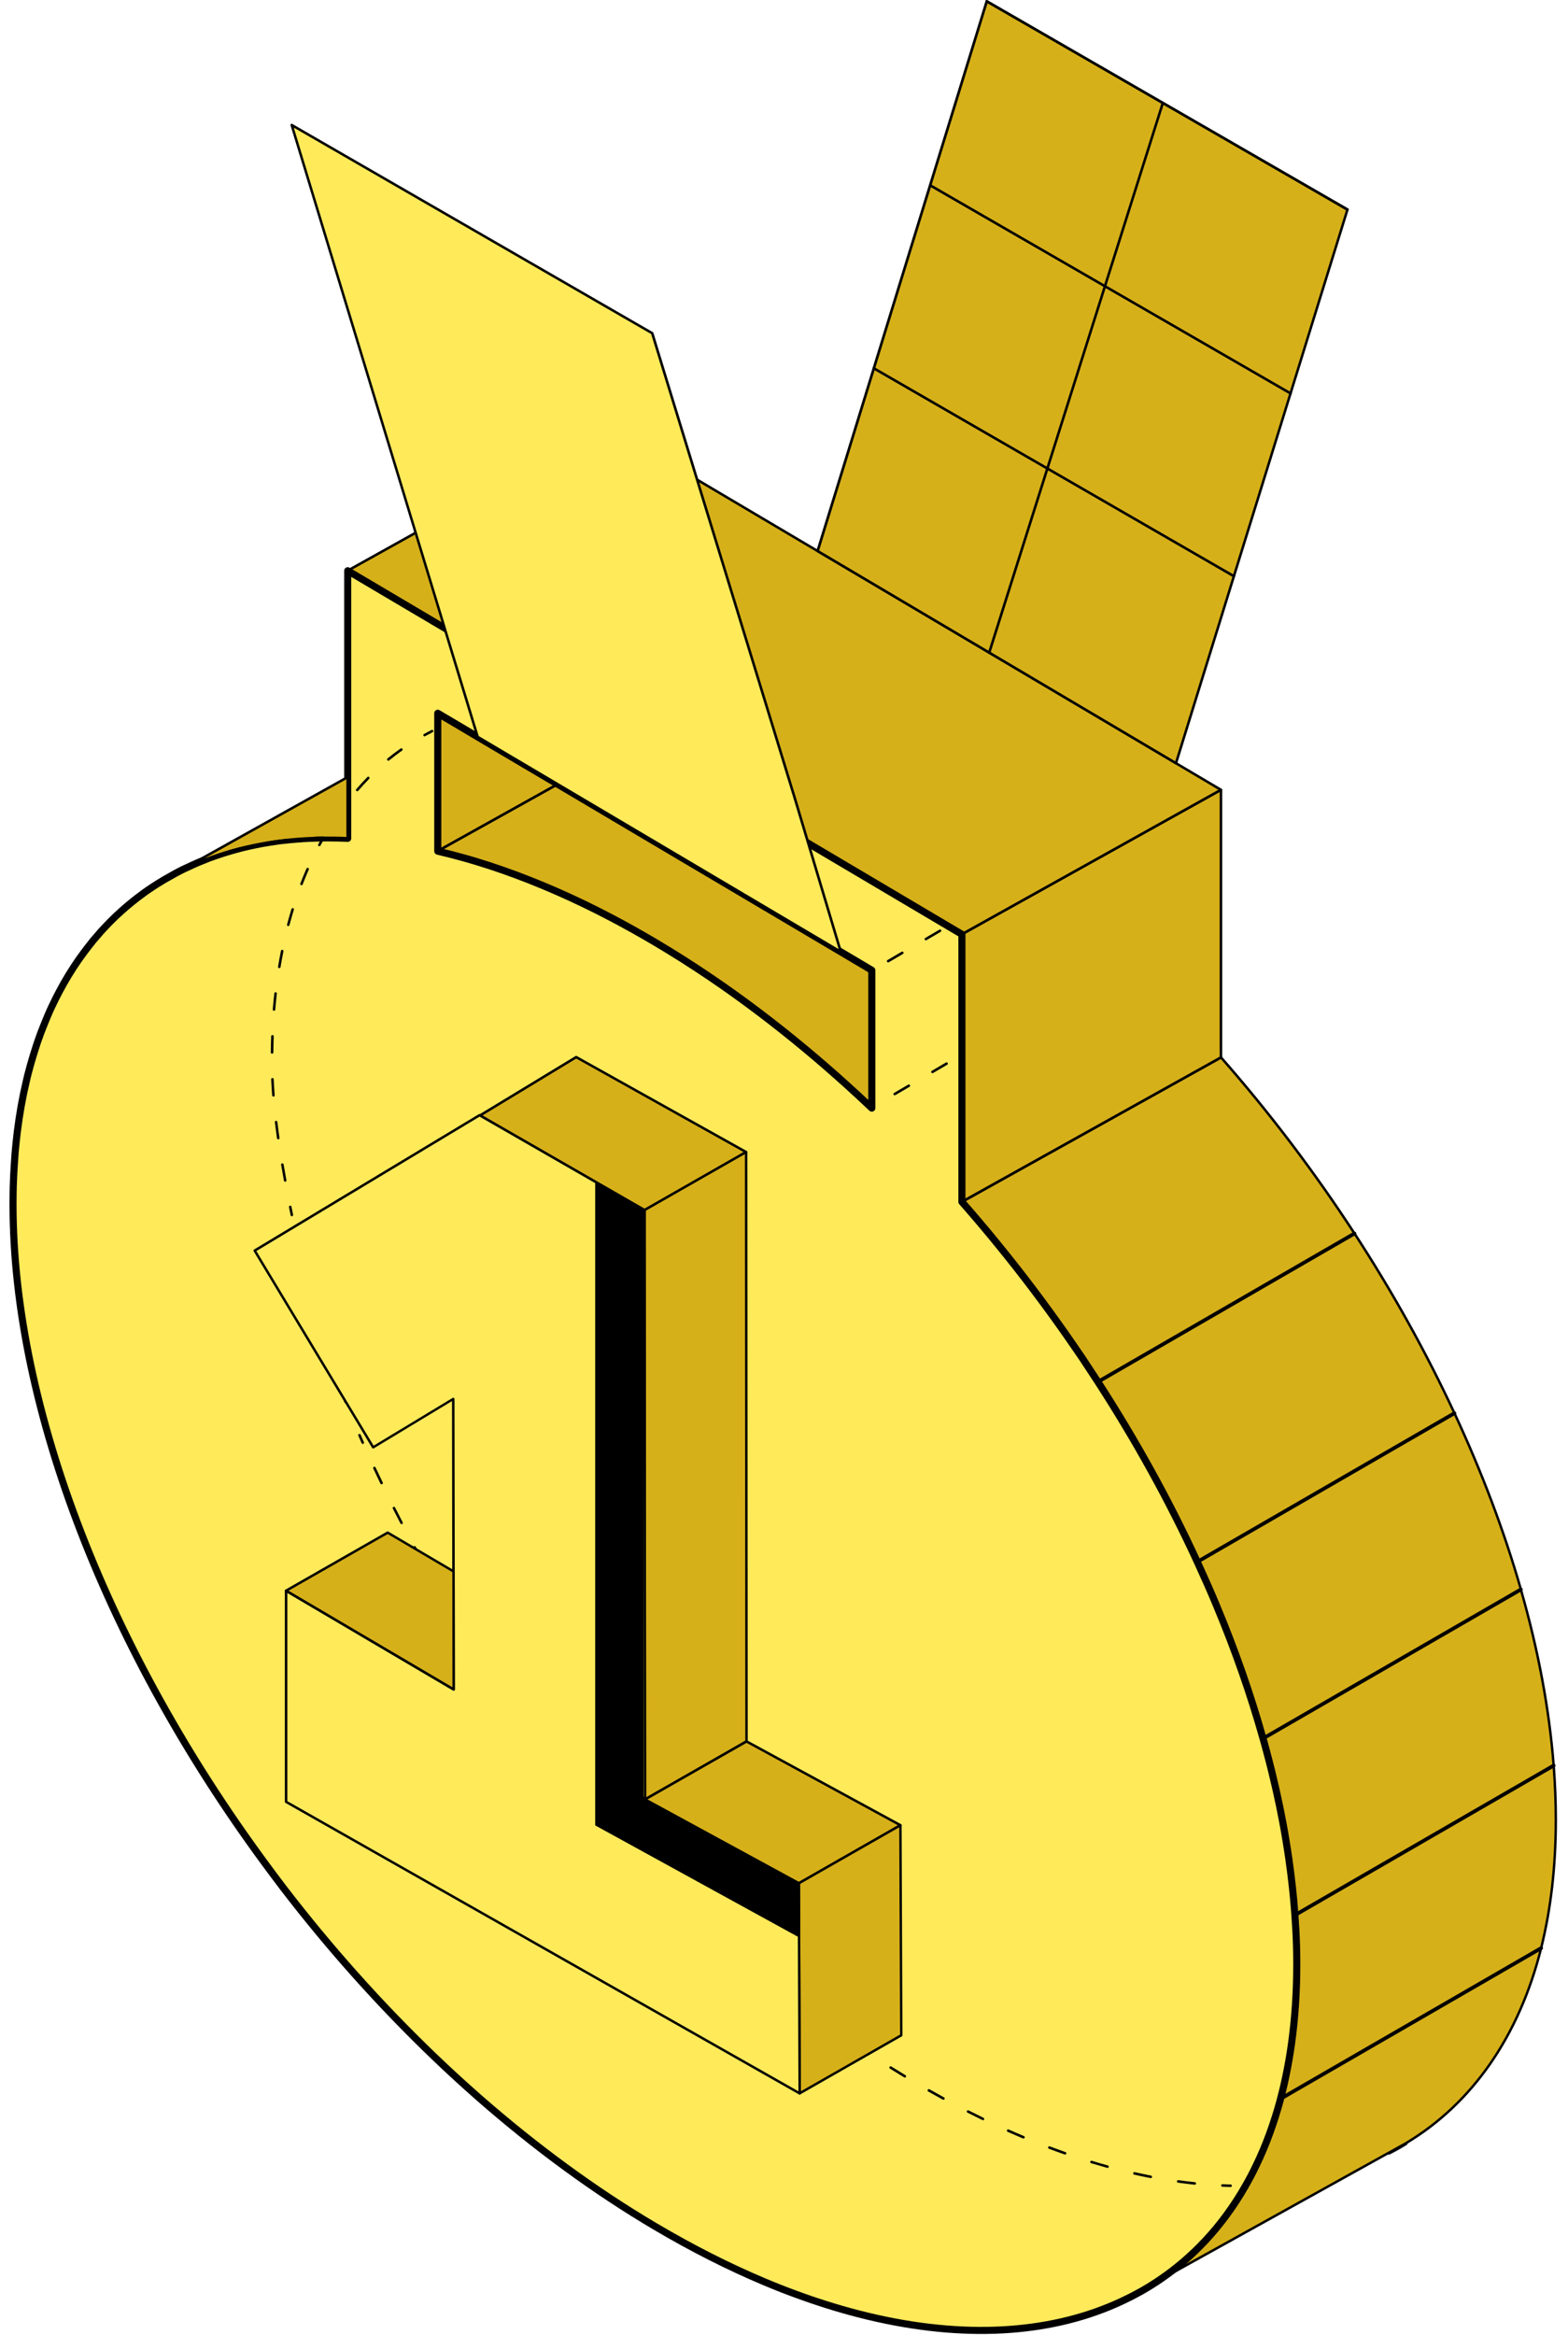
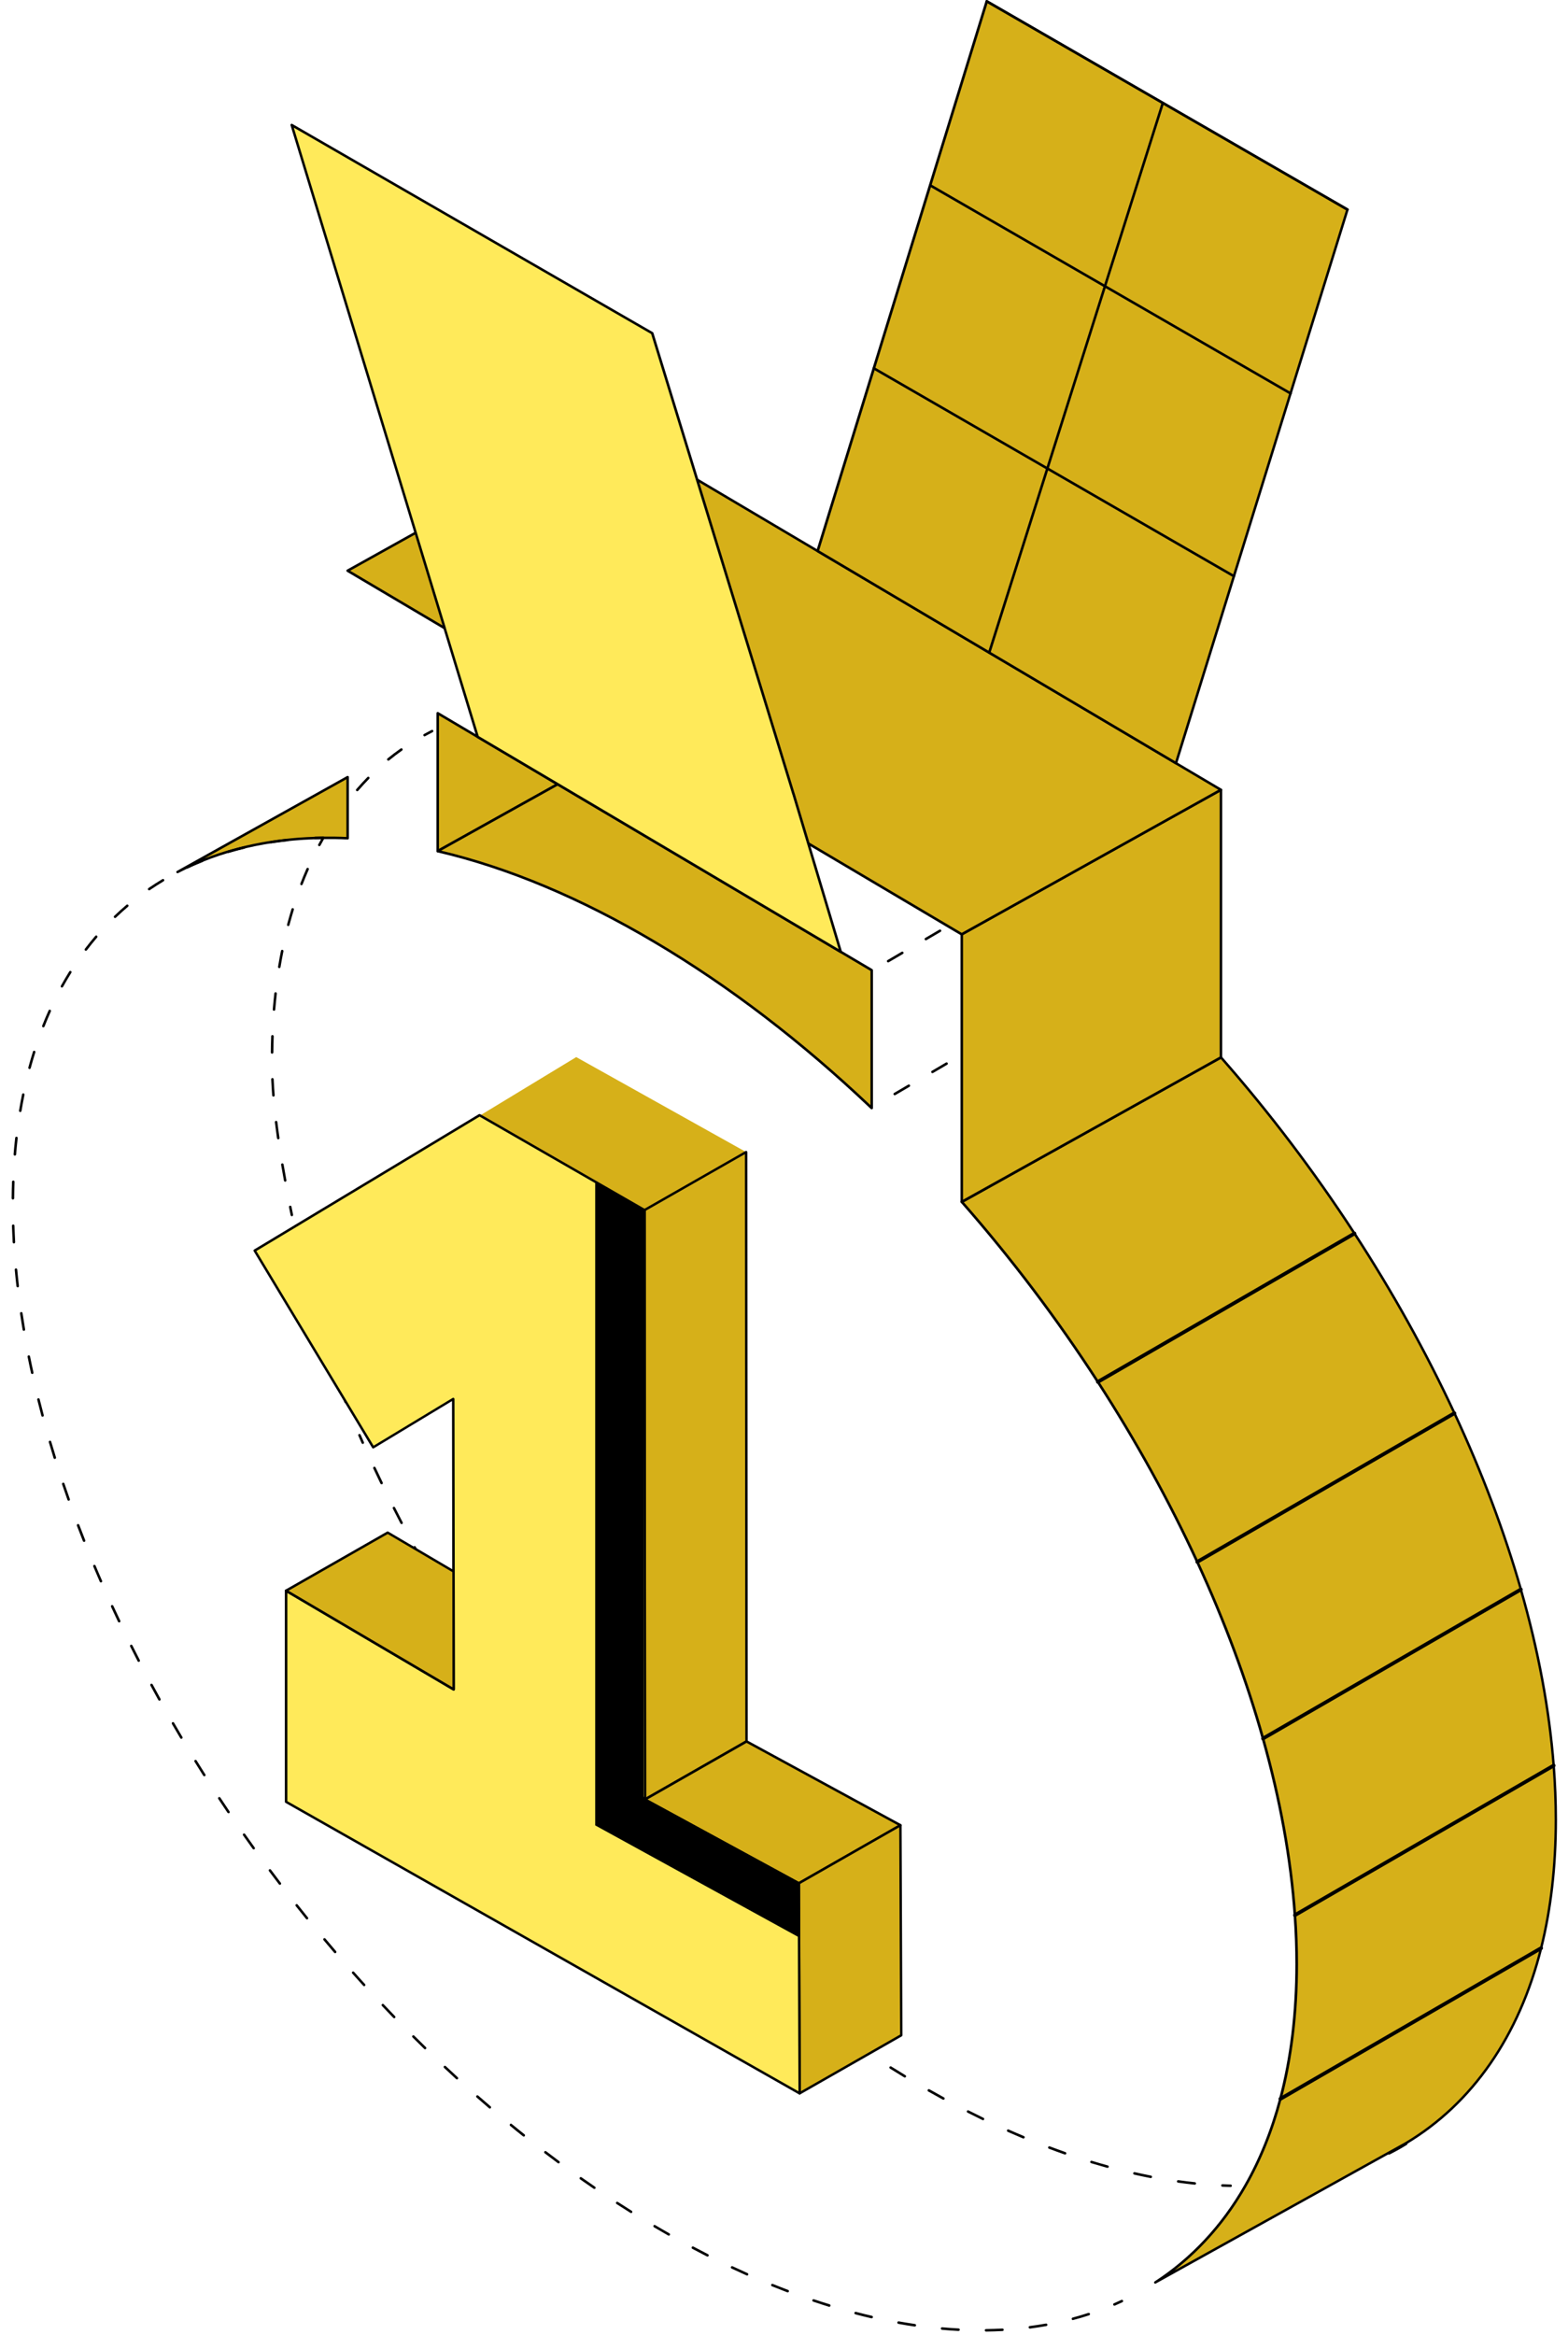
<svg xmlns="http://www.w3.org/2000/svg" width="135" height="201" viewBox="0 0 135 201" fill="none">
  <path d="M119.581 185.464C119.524 185.464 119.471 185.432 119.442 185.378C119.403 185.303 119.428 185.207 119.506 185.164L120.952 184.358C121.027 184.315 121.123 184.343 121.166 184.415C121.209 184.49 121.187 184.586 121.112 184.632C120.623 184.932 120.145 185.2 119.656 185.446C119.635 185.457 119.61 185.464 119.585 185.464H119.581Z" fill="black" />
  <path d="M48.014 67.504L37.684 73.263V61.391L38.793 62.047L43.29 64.709L48.014 67.504Z" fill="#D6B019" />
  <path d="M37.683 73.37C37.665 73.37 37.644 73.367 37.63 73.356C37.598 73.335 37.576 73.299 37.576 73.263V61.391C37.576 61.352 37.598 61.316 37.63 61.295C37.662 61.277 37.705 61.277 37.74 61.295L48.071 67.407C48.103 67.429 48.125 67.465 48.125 67.504C48.125 67.543 48.103 67.579 48.068 67.597L37.737 73.356C37.737 73.356 37.701 73.37 37.683 73.37ZM37.794 61.58V73.074L47.796 67.5L37.794 61.58Z" fill="black" />
  <path d="M75.053 83.512V95.384C69.215 89.835 62.928 84.964 56.369 81.085C49.813 77.199 43.522 74.626 37.688 73.263L48.018 67.503L75.057 83.512H75.053Z" fill="#D6B019" />
  <path d="M75.053 95.491C75.024 95.491 74.999 95.48 74.978 95.462C68.987 89.767 62.706 84.96 56.311 81.178C49.924 77.392 43.65 74.765 37.659 73.37C37.616 73.359 37.58 73.323 37.577 73.277C37.573 73.231 37.591 73.188 37.63 73.166L47.961 67.407C47.997 67.389 48.036 67.389 48.068 67.407L75.106 83.415C75.139 83.437 75.16 83.472 75.16 83.508V95.38C75.16 95.423 75.135 95.463 75.092 95.48C75.078 95.487 75.064 95.487 75.049 95.487L75.053 95.491ZM37.983 73.22C43.911 74.637 50.116 77.249 56.422 80.989C62.767 84.743 68.997 89.499 74.942 95.127V83.572L48.011 67.628L37.98 73.22H37.983Z" fill="black" />
-   <path d="M133.955 156.634C133.955 160.684 133.52 164.374 132.692 167.685C130.755 175.44 126.679 181.121 121.027 184.5L119.578 185.307H119.571L99.47 196.472C102.61 194.428 105.226 191.644 107.217 188.154C108.487 185.942 109.501 183.447 110.236 180.678C111.153 177.224 111.642 173.356 111.642 169.077C111.642 167.685 111.592 166.279 111.488 164.855C111.142 159.935 110.2 154.828 108.741 149.657C107.324 144.615 105.415 139.508 103.081 134.452C100.658 129.199 97.782 123.996 94.524 118.961C91.023 113.551 87.087 108.334 82.805 103.463L105.118 91.027C109.311 95.794 113.173 100.897 116.616 106.186C119.888 111.214 122.783 116.406 125.22 121.652C127.571 126.701 129.498 131.79 130.94 136.821C132.417 141.978 133.385 147.067 133.763 151.977C133.888 153.554 133.948 155.11 133.948 156.641L133.955 156.634Z" fill="#D6B019" />
+   <path d="M133.955 156.634C133.955 160.684 133.52 164.374 132.692 167.685C130.755 175.44 126.679 181.121 121.027 184.5L119.578 185.307H119.571L99.47 196.472C102.61 194.428 105.226 191.644 107.217 188.154C108.487 185.942 109.501 183.447 110.236 180.678C111.153 177.224 111.642 173.356 111.642 169.077C111.642 167.685 111.592 166.279 111.488 164.855C111.142 159.935 110.2 154.828 108.741 149.657C107.324 144.615 105.415 139.508 103.081 134.452C100.658 129.199 97.782 123.996 94.524 118.961C91.023 113.551 87.087 108.334 82.805 103.463L105.118 91.027C109.311 95.794 113.173 100.897 116.616 106.186C119.888 111.214 122.783 116.406 125.22 121.652C127.571 126.701 129.498 131.79 130.94 136.821C132.417 141.978 133.385 147.067 133.763 151.977L133.955 156.634Z" fill="#D6B019" />
  <path d="M99.469 196.576C99.433 196.576 99.398 196.558 99.376 196.522C99.348 196.472 99.362 196.408 99.408 196.376C102.559 194.324 105.154 191.537 107.12 188.094C108.39 185.877 109.4 183.376 110.125 180.65C110.125 180.646 110.125 180.643 110.125 180.635C111.056 177.142 111.527 173.249 111.527 169.066C111.527 167.685 111.477 166.265 111.374 164.852C111.031 160.024 110.11 154.917 108.629 149.675C107.231 144.694 105.329 139.583 102.977 134.484C100.575 129.274 97.699 124.064 94.427 119.004C90.905 113.562 86.965 108.352 82.719 103.52C82.697 103.495 82.686 103.463 82.694 103.431C82.701 103.399 82.719 103.37 82.747 103.356L105.061 90.916C105.107 90.891 105.161 90.902 105.197 90.941C109.365 95.68 113.236 100.787 116.705 106.114C119.992 111.16 122.889 116.37 125.316 121.595C127.689 126.687 129.616 131.797 131.043 136.782C131.043 136.793 131.047 136.804 131.047 136.811C132.545 142.024 133.495 147.127 133.869 151.959C133.994 153.533 134.055 155.103 134.055 156.63C134.055 160.62 133.63 164.345 132.788 167.707C130.89 175.308 126.836 181.142 121.073 184.586L99.512 196.558C99.512 196.558 99.476 196.572 99.458 196.572L99.469 196.576ZM110.342 180.685C110.342 180.685 110.342 180.692 110.342 180.696C109.614 183.444 108.594 185.967 107.313 188.201C105.668 191.08 103.587 193.503 101.114 195.427L120.976 184.4C126.686 180.989 130.704 175.201 132.588 167.66C133.423 164.313 133.848 160.602 133.848 156.63C133.848 155.106 133.784 153.54 133.662 151.973C133.288 147.159 132.339 142.067 130.843 136.843C130.843 136.832 130.84 136.821 130.84 136.814C129.419 131.868 127.496 126.769 125.13 121.687C122.707 116.474 119.817 111.275 116.534 106.236C113.086 100.94 109.243 95.869 105.104 91.155L82.983 103.485C87.201 108.295 91.115 113.476 94.62 118.893C97.895 123.961 100.775 129.178 103.184 134.398C105.543 139.508 107.448 144.629 108.851 149.622C110.335 154.878 111.259 159.999 111.602 164.845C111.705 166.265 111.755 167.685 111.755 169.073C111.755 173.274 111.281 177.181 110.349 180.689L110.342 180.685Z" fill="black" />
  <path d="M105.122 67.985V91.016L82.809 103.452V80.421L89.928 76.453L97.372 72.303L105.122 67.985Z" fill="#D6B019" />
  <path d="M82.804 103.563C82.787 103.563 82.765 103.559 82.751 103.549C82.719 103.531 82.697 103.492 82.697 103.456V80.425C82.697 80.386 82.719 80.35 82.754 80.329L105.068 67.892C105.1 67.874 105.143 67.874 105.175 67.892C105.207 67.914 105.229 67.949 105.229 67.985V91.016C105.229 91.055 105.207 91.091 105.172 91.112L82.858 103.549C82.858 103.549 82.822 103.563 82.804 103.563ZM82.915 80.486V103.267L105.011 90.952V68.171L82.915 80.486Z" fill="black" />
  <path d="M105.121 67.985L97.371 72.303L89.927 76.453L82.808 80.421L81.737 79.79L54.695 63.781L49.97 60.98L47.936 59.777L29.93 49.122L52.243 36.682L105.121 67.985Z" fill="#D6B019" />
  <path d="M82.803 80.532C82.785 80.532 82.764 80.528 82.746 80.518L29.872 49.218C29.84 49.197 29.818 49.161 29.818 49.122C29.818 49.083 29.84 49.047 29.875 49.029L52.189 36.593C52.225 36.575 52.264 36.575 52.296 36.593L105.171 67.892C105.203 67.914 105.224 67.949 105.224 67.989C105.224 68.028 105.203 68.064 105.167 68.081L82.853 80.518C82.853 80.518 82.818 80.532 82.8 80.532H82.803ZM30.147 49.126L82.803 80.296L104.899 67.981L52.243 36.811L30.147 49.126Z" fill="black" />
-   <path d="M111.555 165.915C111.537 165.562 111.512 165.209 111.488 164.852C111.42 163.888 111.33 162.921 111.216 161.951C111.156 161.405 111.084 160.859 111.006 160.313C110.999 160.231 110.984 160.145 110.974 160.063C110.899 159.517 110.81 158.971 110.72 158.425C110.56 157.433 110.371 156.434 110.164 155.435C109.967 154.478 109.746 153.515 109.511 152.551C109.354 151.905 109.186 151.263 109.011 150.617C108.929 150.292 108.836 149.971 108.743 149.646C107.68 145.864 106.345 142.046 104.754 138.238C104.49 137.606 104.222 136.971 103.94 136.34C103.658 135.708 103.373 135.073 103.084 134.441C100.664 129.181 97.788 123.982 94.53 118.947C94.088 118.269 93.641 117.594 93.199 116.923C92.746 116.256 92.285 115.592 91.825 114.929C89.966 112.277 88.01 109.679 85.959 107.167C85.452 106.539 84.931 105.915 84.406 105.294C83.885 104.673 83.353 104.062 82.818 103.452V80.421H82.815L81.748 79.79L69.608 72.603L54.706 63.781L49.977 60.984L47.943 59.781H47.94L38.291 54.068L29.937 49.126V72.16C29.43 72.139 28.92 72.124 28.416 72.124C28.334 72.121 28.249 72.121 28.167 72.121C28.06 72.121 27.953 72.124 27.846 72.124H27.842C27.589 72.128 27.339 72.132 27.089 72.142C27.064 72.142 27.043 72.146 27.021 72.146L26.771 72.153H26.711C26.593 72.16 26.479 72.167 26.361 72.174C26.332 72.174 26.3 72.174 26.268 72.178C26.222 72.178 26.179 72.181 26.136 72.185L25.797 72.21C25.701 72.217 25.612 72.228 25.508 72.231C25.501 72.235 25.487 72.235 25.48 72.235C25.355 72.242 25.23 72.257 25.105 72.267C25.059 72.267 25.012 72.271 24.973 72.278C24.855 72.285 24.741 72.299 24.623 72.314C24.602 72.314 24.58 72.317 24.562 72.321C24.48 72.324 24.405 72.339 24.323 72.346C24.299 72.346 24.27 72.349 24.245 72.353C24.034 72.378 23.82 72.406 23.606 72.442C23.57 72.446 23.531 72.449 23.499 72.46C23.328 72.481 23.16 72.506 22.996 72.538C22.953 72.546 22.918 72.553 22.878 72.56C22.846 72.563 22.817 72.57 22.785 72.57C22.782 72.574 22.778 72.574 22.775 72.574C22.686 72.585 22.603 72.599 22.521 72.621C22.432 72.631 22.35 72.649 22.264 72.67C22.061 72.706 21.861 72.749 21.658 72.795C21.515 72.82 21.379 72.852 21.24 72.888C21.158 72.906 21.076 72.92 20.998 72.945C20.848 72.977 20.701 73.013 20.555 73.059C20.355 73.109 20.155 73.163 19.959 73.224C19.934 73.224 19.909 73.231 19.888 73.241C19.877 73.245 19.863 73.245 19.856 73.252C19.845 73.256 19.831 73.259 19.82 73.266L19.634 73.316C19.57 73.334 19.513 73.348 19.456 73.37C19.356 73.398 19.26 73.427 19.163 73.463C19.117 73.477 19.074 73.491 19.031 73.509C18.981 73.527 18.928 73.541 18.878 73.559C18.753 73.602 18.625 73.641 18.5 73.687C18.457 73.695 18.421 73.712 18.382 73.73C18.307 73.755 18.232 73.78 18.157 73.809C18.15 73.809 18.146 73.812 18.136 73.812C18.075 73.837 18.011 73.859 17.943 73.884C17.889 73.909 17.84 73.93 17.786 73.951C17.561 74.041 17.336 74.126 17.115 74.219C17.047 74.244 16.976 74.273 16.908 74.308C16.89 74.312 16.872 74.323 16.855 74.333C16.805 74.358 16.751 74.38 16.698 74.401C16.648 74.423 16.594 74.444 16.544 74.472C16.344 74.562 16.148 74.651 15.952 74.747C15.909 74.758 15.873 74.779 15.834 74.801C15.656 74.883 15.477 74.976 15.302 75.069C15.245 75.097 15.184 75.126 15.127 75.161L14.153 75.711C13.968 75.818 13.775 75.936 13.589 76.053C13.407 76.171 13.222 76.285 13.04 76.41C12.615 76.689 12.201 76.988 11.798 77.302C11.48 77.545 11.174 77.798 10.87 78.055C10.749 78.159 10.624 78.266 10.503 78.376C10.153 78.683 9.81 79.008 9.482 79.344C9.379 79.451 9.275 79.561 9.168 79.668C9.139 79.693 9.115 79.722 9.09 79.75C8.982 79.857 8.879 79.975 8.772 80.093C8.701 80.164 8.633 80.239 8.572 80.318C8.394 80.517 8.219 80.721 8.044 80.931H8.04C7.862 81.153 7.687 81.374 7.516 81.599C7.391 81.763 7.262 81.927 7.141 82.098C7.016 82.266 6.895 82.434 6.774 82.605C6.174 83.469 5.617 84.379 5.107 85.346C5.007 85.538 4.907 85.735 4.807 85.927C4.558 86.423 4.315 86.934 4.094 87.462C4.047 87.569 3.997 87.683 3.958 87.79C3.876 87.983 3.801 88.168 3.726 88.365C3.583 88.711 3.451 89.064 3.326 89.428C3.237 89.671 3.155 89.917 3.077 90.167C3.005 90.381 2.937 90.595 2.873 90.813C2.705 91.352 2.552 91.905 2.409 92.465C2.356 92.686 2.295 92.911 2.249 93.136C1.928 94.492 1.678 95.912 1.492 97.397C1.474 97.543 1.457 97.693 1.442 97.843C1.407 98.167 1.367 98.496 1.339 98.824C1.314 99.067 1.292 99.313 1.278 99.555C1.257 99.82 1.242 100.084 1.225 100.351C1.207 100.619 1.192 100.883 1.178 101.154C1.16 101.493 1.15 101.829 1.139 102.171C1.135 102.353 1.132 102.539 1.128 102.724C1.125 103.028 1.121 103.338 1.121 103.645C1.121 121.495 9.578 142.377 22.714 160.252C23.264 161.005 23.827 161.754 24.391 162.497C28.363 167.674 32.731 172.57 37.384 177.031C38.651 178.248 39.943 179.429 41.252 180.578C46.063 184.789 51.133 188.525 56.383 191.63C59.591 193.528 62.735 195.116 65.789 196.401C66.71 196.79 67.616 197.147 68.516 197.475C70.318 198.139 72.088 198.695 73.819 199.145C74.397 199.295 74.968 199.434 75.538 199.559C83.618 201.354 90.808 200.79 96.603 198.071C96.857 197.953 97.11 197.828 97.36 197.703C97.599 197.578 97.838 197.454 98.073 197.322C98.081 197.322 98.084 197.318 98.095 197.314C98.327 197.189 98.559 197.05 98.787 196.911C98.791 196.911 98.794 196.911 98.798 196.908C99.03 196.768 99.255 196.626 99.48 196.476H99.483C99.483 196.476 99.497 196.469 99.504 196.465C99.69 196.34 99.879 196.215 100.061 196.087C101.214 195.284 102.295 194.377 103.287 193.375C103.455 193.207 103.619 193.036 103.783 192.861C105.078 191.473 106.231 189.903 107.227 188.158C107.544 187.604 107.848 187.034 108.13 186.441C108.558 185.563 108.95 184.643 109.3 183.679C109.653 182.716 109.971 181.716 110.246 180.682V180.671C110.474 179.814 110.677 178.926 110.849 178.012C110.938 177.548 111.02 177.088 111.091 176.617C111.127 176.385 111.163 176.146 111.195 175.911C111.495 173.762 111.648 171.489 111.648 169.08C111.648 168.038 111.62 166.986 111.559 165.922L111.555 165.915ZM38.344 61.779L38.794 62.047H38.797L41.135 63.435L43.294 64.713L48.022 67.507L72.395 81.934L75.06 83.515V95.384C74.332 94.692 73.594 94.01 72.848 93.336C71.731 92.329 70.603 91.348 69.458 90.392C66.788 88.165 64.044 86.081 61.236 84.175C60.437 83.633 59.634 83.105 58.82 82.587C58.007 82.073 57.196 81.574 56.376 81.088C56.376 81.088 56.372 81.088 56.372 81.085C55.145 80.361 53.924 79.679 52.714 79.04C49.492 77.342 46.337 75.968 43.29 74.901C42.526 74.633 41.77 74.387 41.02 74.159C40.646 74.044 40.271 73.937 39.9 73.834C39.158 73.627 38.423 73.438 37.691 73.266V61.394L38.344 61.783V61.779Z" fill="#FFEA5A" stroke="black" stroke-width="0.61" stroke-linecap="round" stroke-linejoin="round" />
  <path d="M29.929 66.89V72.153C29.222 72.121 28.523 72.11 27.837 72.118C23.152 72.171 18.927 73.17 15.287 75.058L29.932 66.89H29.929Z" fill="#D6B019" />
  <path d="M15.288 75.169C15.248 75.169 15.213 75.147 15.191 75.112C15.163 75.058 15.181 74.994 15.234 74.965L29.879 66.797C29.915 66.779 29.954 66.779 29.986 66.797C30.018 66.815 30.04 66.854 30.04 66.89V72.153C30.04 72.182 30.029 72.21 30.008 72.232C29.986 72.253 29.954 72.268 29.926 72.26C29.247 72.228 28.548 72.218 27.838 72.225C23.185 72.278 18.977 73.263 15.334 75.154C15.32 75.162 15.302 75.165 15.284 75.165L15.288 75.169ZM29.822 67.075L17.607 73.891C20.697 72.685 24.127 72.053 27.838 72.011C28.509 72.004 29.176 72.011 29.822 72.043V67.079V67.075Z" fill="black" />
  <path d="M94.523 119.107C94.47 119.107 94.416 119.079 94.384 119.029C94.341 118.954 94.366 118.854 94.441 118.811L116.537 106.036C116.612 105.993 116.712 106.018 116.755 106.093C116.798 106.168 116.773 106.268 116.698 106.311L94.602 119.086C94.577 119.1 94.548 119.107 94.523 119.107Z" fill="black" />
  <path d="M103.08 134.602C103.026 134.602 102.973 134.573 102.941 134.523C102.898 134.448 102.923 134.349 102.998 134.306L125.14 121.506C125.215 121.463 125.315 121.488 125.358 121.563C125.401 121.638 125.376 121.737 125.301 121.78L103.158 134.58C103.134 134.595 103.105 134.602 103.08 134.602Z" fill="black" />
  <path d="M108.74 149.807C108.687 149.807 108.633 149.779 108.601 149.729C108.558 149.654 108.583 149.554 108.658 149.511L130.847 136.686C130.94 136.614 131.1 136.686 131.1 136.811C131.1 136.868 131.072 136.925 131.022 136.953L108.815 149.786C108.79 149.8 108.762 149.807 108.737 149.807H108.74Z" fill="black" />
  <path d="M111.488 165.009C111.435 165.009 111.381 164.98 111.349 164.93C111.306 164.855 111.331 164.755 111.406 164.713L133.688 151.834C133.763 151.791 133.863 151.816 133.905 151.891C133.948 151.966 133.923 152.066 133.848 152.109L111.567 164.987C111.542 165.002 111.513 165.009 111.488 165.009Z" fill="black" />
  <path d="M110.235 180.828C110.146 180.828 110.074 180.761 110.074 180.671C110.074 180.614 110.103 180.557 110.153 180.529L132.595 167.557C132.688 167.489 132.848 167.557 132.848 167.682C132.848 167.743 132.82 167.796 132.77 167.825L110.328 180.796C110.303 180.818 110.267 180.828 110.231 180.828H110.235Z" fill="black" />
  <path d="M76.47 82.841C76.43 82.841 76.395 82.823 76.373 82.787C76.341 82.734 76.359 82.67 76.413 82.638L77.629 81.924C77.683 81.892 77.747 81.91 77.779 81.963C77.811 82.017 77.794 82.081 77.74 82.113L76.523 82.827C76.523 82.827 76.488 82.841 76.47 82.841ZM79.717 80.939C79.678 80.939 79.642 80.921 79.621 80.885C79.589 80.832 79.606 80.768 79.66 80.736L80.877 80.022C80.93 79.99 80.995 80.008 81.027 80.061C81.059 80.115 81.041 80.179 80.987 80.211L79.771 80.925C79.771 80.925 79.735 80.939 79.717 80.939Z" fill="black" />
  <path d="M77.034 94.278C76.995 94.278 76.959 94.26 76.938 94.225C76.906 94.171 76.924 94.107 76.977 94.075L78.194 93.361C78.248 93.329 78.312 93.347 78.344 93.4C78.376 93.454 78.358 93.518 78.305 93.55L77.088 94.264C77.088 94.264 77.052 94.278 77.034 94.278ZM80.281 92.376C80.242 92.376 80.207 92.358 80.185 92.322C80.153 92.269 80.171 92.205 80.225 92.173L81.441 91.459C81.495 91.427 81.559 91.445 81.591 91.498C81.623 91.552 81.606 91.616 81.552 91.648L80.335 92.362C80.335 92.362 80.299 92.376 80.281 92.376Z" fill="black" />
  <path d="M30.754 68.11C30.729 68.11 30.704 68.103 30.682 68.082C30.636 68.043 30.632 67.971 30.672 67.928C30.993 67.557 31.317 67.207 31.631 66.886C31.674 66.844 31.742 66.844 31.785 66.886C31.828 66.929 31.828 66.997 31.785 67.04C31.474 67.361 31.153 67.707 30.836 68.075C30.814 68.1 30.782 68.11 30.754 68.11ZM33.434 65.477C33.401 65.477 33.369 65.463 33.348 65.438C33.309 65.391 33.316 65.323 33.362 65.284C33.726 64.988 34.104 64.699 34.493 64.428C34.543 64.392 34.611 64.406 34.647 64.453C34.682 64.503 34.668 64.57 34.622 64.606C34.24 64.874 33.862 65.159 33.505 65.455C33.483 65.473 33.459 65.48 33.437 65.48L33.434 65.477ZM36.556 63.386C36.517 63.386 36.481 63.364 36.46 63.328C36.431 63.275 36.449 63.211 36.502 63.179C36.713 63.061 36.931 62.947 37.152 62.833C37.205 62.804 37.273 62.825 37.298 62.879C37.327 62.932 37.305 63 37.252 63.025C37.031 63.139 36.816 63.254 36.606 63.368C36.588 63.379 36.57 63.382 36.552 63.382L36.556 63.386Z" fill="black" />
  <path d="M29.755 120.785C29.712 120.785 29.669 120.76 29.655 120.717C29.48 120.278 29.305 119.839 29.138 119.4C29.116 119.343 29.145 119.279 29.202 119.257C29.259 119.236 29.323 119.264 29.345 119.322C29.512 119.76 29.687 120.196 29.862 120.635C29.884 120.692 29.859 120.756 29.802 120.777C29.787 120.781 29.773 120.785 29.762 120.785H29.755ZM28.413 117.266C28.367 117.266 28.328 117.238 28.31 117.195C28.149 116.749 27.992 116.306 27.839 115.86C27.817 115.803 27.849 115.742 27.907 115.721C27.964 115.7 28.024 115.732 28.046 115.789C28.199 116.231 28.356 116.674 28.513 117.12C28.535 117.177 28.506 117.241 28.449 117.259C28.438 117.263 28.424 117.266 28.413 117.266ZM27.204 113.701C27.157 113.701 27.114 113.673 27.1 113.626C26.957 113.177 26.818 112.727 26.683 112.277C26.665 112.22 26.697 112.16 26.758 112.142C26.815 112.124 26.875 112.156 26.893 112.217C27.029 112.666 27.168 113.116 27.311 113.566C27.328 113.623 27.296 113.683 27.239 113.701C27.229 113.701 27.218 113.705 27.207 113.705L27.204 113.701ZM26.137 110.09C26.087 110.09 26.044 110.058 26.03 110.008C25.905 109.551 25.783 109.094 25.669 108.641C25.655 108.584 25.691 108.523 25.748 108.509C25.808 108.495 25.865 108.53 25.88 108.588C25.997 109.041 26.115 109.497 26.24 109.951C26.254 110.008 26.222 110.068 26.165 110.086C26.154 110.086 26.147 110.09 26.137 110.09Z" fill="black" />
  <path d="M95.948 198.464C95.905 198.464 95.865 198.439 95.848 198.4C95.823 198.342 95.848 198.278 95.905 198.257C96.119 198.164 96.333 198.068 96.543 197.968C96.597 197.943 96.665 197.968 96.69 198.021C96.715 198.075 96.69 198.143 96.636 198.168C96.422 198.267 96.208 198.364 95.99 198.46C95.976 198.467 95.962 198.471 95.948 198.471V198.464Z" fill="black" />
  <path d="M84.895 200.694C84.835 200.694 84.788 200.648 84.785 200.587C84.785 200.526 84.831 200.476 84.892 200.476C85.37 200.469 85.844 200.455 86.305 200.43C86.362 200.43 86.415 200.473 86.419 200.533C86.419 200.594 86.376 200.644 86.316 200.648C85.852 200.673 85.374 200.687 84.892 200.694H84.895ZM82.529 200.644H82.522C82.051 200.619 81.573 200.583 81.102 200.541C81.041 200.533 80.999 200.483 81.002 200.423C81.006 200.362 81.063 200.316 81.12 200.323C81.587 200.366 82.066 200.398 82.533 200.423C82.594 200.423 82.64 200.476 82.636 200.537C82.636 200.594 82.587 200.641 82.526 200.641L82.529 200.644ZM88.667 200.434C88.614 200.434 88.567 200.394 88.56 200.337C88.553 200.277 88.596 200.223 88.653 200.216C89.124 200.155 89.595 200.084 90.048 200.002C90.109 199.991 90.166 200.03 90.177 200.091C90.187 200.152 90.148 200.209 90.088 200.219C89.627 200.301 89.156 200.373 88.681 200.437C88.678 200.437 88.671 200.437 88.667 200.437V200.434ZM78.765 200.262C78.765 200.262 78.754 200.262 78.747 200.262C78.279 200.194 77.808 200.116 77.344 200.03C77.284 200.02 77.245 199.962 77.255 199.902C77.266 199.841 77.323 199.802 77.384 199.813C77.847 199.895 78.315 199.973 78.779 200.041C78.84 200.052 78.879 200.105 78.872 200.166C78.865 200.219 78.818 200.259 78.765 200.259V200.262ZM92.375 199.706C92.325 199.706 92.282 199.673 92.268 199.623C92.254 199.566 92.286 199.506 92.346 199.488C92.803 199.367 93.26 199.231 93.702 199.085C93.76 199.067 93.82 199.099 93.841 199.156C93.859 199.213 93.827 199.274 93.77 199.295C93.324 199.441 92.864 199.577 92.403 199.698C92.393 199.698 92.386 199.702 92.375 199.702V199.706ZM75.046 199.552C75.046 199.552 75.028 199.552 75.021 199.552C74.561 199.445 74.097 199.331 73.64 199.21C73.583 199.195 73.547 199.135 73.562 199.074C73.576 199.013 73.637 198.981 73.697 198.995C74.151 199.113 74.615 199.231 75.071 199.334C75.132 199.349 75.168 199.406 75.153 199.466C75.143 199.516 75.096 199.552 75.046 199.552ZM71.396 198.56C71.396 198.56 71.374 198.56 71.364 198.557C70.914 198.417 70.464 198.271 70.011 198.118C69.954 198.1 69.922 198.036 69.943 197.978C69.961 197.921 70.025 197.889 70.082 197.911C70.536 198.064 70.982 198.207 71.431 198.346C71.489 198.364 71.521 198.424 71.503 198.482C71.489 198.528 71.446 198.56 71.399 198.56H71.396ZM67.82 197.322C67.82 197.322 67.795 197.322 67.781 197.315C67.342 197.147 66.899 196.972 66.457 196.794C66.4 196.772 66.375 196.708 66.396 196.651C66.418 196.594 66.482 196.569 66.539 196.59C66.981 196.769 67.42 196.944 67.856 197.108C67.913 197.129 67.941 197.193 67.92 197.25C67.902 197.293 67.863 197.322 67.817 197.322H67.82ZM64.323 195.873C64.323 195.873 64.294 195.873 64.277 195.862C63.848 195.67 63.416 195.473 62.985 195.27C62.931 195.245 62.906 195.181 62.931 195.124C62.956 195.07 63.02 195.045 63.078 195.07C63.509 195.273 63.938 195.47 64.366 195.662C64.419 195.687 64.444 195.752 64.419 195.809C64.401 195.848 64.362 195.873 64.319 195.873H64.323ZM60.911 194.239C60.911 194.239 60.879 194.235 60.861 194.228C60.444 194.014 60.023 193.796 59.602 193.571C59.548 193.543 59.527 193.475 59.555 193.421C59.584 193.368 59.652 193.346 59.705 193.375C60.126 193.6 60.544 193.818 60.961 194.032C61.015 194.06 61.036 194.124 61.008 194.178C60.99 194.217 60.951 194.239 60.911 194.239ZM57.582 192.44C57.564 192.44 57.546 192.437 57.529 192.426C57.122 192.194 56.718 191.958 56.308 191.719C56.258 191.691 56.233 191.619 56.262 191.569C56.29 191.519 56.351 191.494 56.404 191.523C56.825 191.773 57.229 192.008 57.636 192.237C57.689 192.265 57.707 192.333 57.675 192.387C57.653 192.422 57.618 192.44 57.578 192.44H57.582ZM54.335 190.495C54.313 190.495 54.295 190.492 54.278 190.477C53.878 190.224 53.478 189.971 53.079 189.714C53.029 189.682 53.014 189.614 53.047 189.564C53.079 189.514 53.146 189.5 53.196 189.532C53.593 189.789 53.992 190.046 54.392 190.295C54.442 190.328 54.46 190.395 54.428 190.445C54.406 190.477 54.37 190.495 54.335 190.495ZM51.169 188.418C51.148 188.418 51.127 188.411 51.109 188.401C50.72 188.133 50.331 187.862 49.942 187.591C49.892 187.555 49.881 187.487 49.917 187.437C49.953 187.387 50.02 187.376 50.07 187.412C50.456 187.687 50.845 187.954 51.234 188.222C51.284 188.258 51.298 188.326 51.262 188.376C51.241 188.408 51.205 188.422 51.173 188.422L51.169 188.418ZM48.09 186.22C48.069 186.22 48.044 186.213 48.026 186.199C47.647 185.917 47.269 185.631 46.891 185.346C46.844 185.31 46.834 185.239 46.869 185.192C46.905 185.146 46.973 185.135 47.023 185.171C47.398 185.457 47.776 185.742 48.154 186.024C48.204 186.06 48.211 186.127 48.175 186.177C48.154 186.206 48.122 186.22 48.086 186.22H48.09ZM45.092 183.911C45.067 183.911 45.046 183.904 45.025 183.886C44.653 183.59 44.286 183.294 43.922 182.991C43.876 182.951 43.868 182.884 43.908 182.837C43.947 182.791 44.015 182.784 44.061 182.823C44.429 183.123 44.793 183.423 45.164 183.715C45.21 183.754 45.217 183.822 45.181 183.869C45.16 183.897 45.128 183.911 45.096 183.911H45.092ZM42.177 181.499C42.152 181.499 42.127 181.492 42.105 181.474C41.745 181.167 41.388 180.857 41.031 180.543C40.985 180.503 40.981 180.432 41.021 180.389C41.06 180.343 41.131 180.339 41.174 180.379C41.531 180.693 41.888 180.999 42.245 181.306C42.291 181.346 42.295 181.413 42.255 181.46C42.234 181.485 42.202 181.499 42.173 181.499H42.177ZM39.343 178.99C39.319 178.99 39.29 178.98 39.269 178.962C38.922 178.644 38.576 178.323 38.23 177.998C38.187 177.956 38.184 177.888 38.227 177.845C38.269 177.802 38.337 177.799 38.38 177.841C38.723 178.163 39.069 178.484 39.415 178.801C39.458 178.841 39.461 178.912 39.422 178.955C39.401 178.98 39.372 178.99 39.34 178.99H39.343ZM36.599 176.4C36.571 176.4 36.546 176.389 36.524 176.368C36.185 176.039 35.85 175.707 35.514 175.372C35.472 175.329 35.472 175.261 35.514 175.219C35.557 175.176 35.625 175.176 35.668 175.219C36.003 175.55 36.339 175.882 36.674 176.211C36.717 176.253 36.717 176.321 36.674 176.364C36.653 176.385 36.624 176.396 36.596 176.396L36.599 176.4ZM33.937 173.723C33.909 173.723 33.88 173.713 33.859 173.691C33.53 173.352 33.206 173.01 32.881 172.667C32.838 172.624 32.842 172.553 32.885 172.514C32.927 172.471 32.999 172.474 33.038 172.517C33.363 172.86 33.687 173.202 34.016 173.541C34.059 173.584 34.055 173.656 34.016 173.695C33.994 173.716 33.966 173.727 33.941 173.727L33.937 173.723ZM31.354 170.965C31.325 170.965 31.293 170.954 31.271 170.929C30.954 170.58 30.636 170.226 30.322 169.873C30.283 169.827 30.287 169.759 30.333 169.719C30.379 169.68 30.447 169.684 30.486 169.73C30.8 170.083 31.114 170.437 31.432 170.783C31.471 170.826 31.468 170.897 31.425 170.936C31.404 170.954 31.379 170.965 31.35 170.965H31.354ZM28.852 168.128C28.82 168.128 28.791 168.114 28.77 168.089C28.463 167.728 28.156 167.368 27.853 167.004C27.814 166.957 27.821 166.89 27.867 166.85C27.914 166.811 27.981 166.818 28.021 166.865C28.324 167.225 28.631 167.589 28.938 167.946C28.977 167.992 28.973 168.06 28.927 168.099C28.906 168.117 28.881 168.124 28.856 168.124L28.852 168.128ZM26.433 165.22C26.401 165.22 26.368 165.205 26.347 165.18C26.051 164.813 25.755 164.442 25.459 164.071C25.423 164.024 25.43 163.953 25.476 163.917C25.523 163.881 25.594 163.889 25.63 163.935C25.922 164.306 26.219 164.677 26.515 165.045C26.554 165.091 26.547 165.159 26.497 165.198C26.476 165.216 26.454 165.223 26.429 165.223L26.433 165.22ZM24.095 162.24C24.063 162.24 24.031 162.226 24.01 162.197C23.721 161.819 23.435 161.441 23.153 161.062C23.117 161.012 23.128 160.945 23.175 160.909C23.221 160.873 23.292 160.884 23.328 160.93C23.61 161.309 23.895 161.687 24.184 162.065C24.22 162.111 24.213 162.183 24.163 162.219C24.142 162.233 24.12 162.24 24.095 162.24ZM21.84 159.192C21.804 159.192 21.772 159.178 21.751 159.146C21.473 158.761 21.198 158.372 20.927 157.986C20.891 157.936 20.905 157.869 20.951 157.833C21.001 157.797 21.069 157.811 21.105 157.861C21.376 158.25 21.651 158.636 21.929 159.021C21.965 159.071 21.954 159.139 21.904 159.175C21.886 159.189 21.861 159.196 21.84 159.196V159.192ZM19.67 156.077C19.635 156.077 19.599 156.059 19.581 156.031C19.314 155.638 19.053 155.242 18.789 154.846C18.757 154.796 18.771 154.728 18.821 154.696C18.871 154.664 18.939 154.678 18.974 154.728C19.235 155.124 19.499 155.517 19.763 155.913C19.795 155.963 19.785 156.031 19.735 156.066C19.717 156.081 19.695 156.084 19.674 156.084L19.67 156.077ZM17.59 152.898C17.554 152.898 17.519 152.88 17.497 152.848C17.244 152.448 16.99 152.045 16.744 151.645C16.712 151.595 16.73 151.527 16.78 151.495C16.83 151.463 16.898 151.481 16.93 151.531C17.18 151.931 17.429 152.334 17.683 152.733C17.715 152.783 17.701 152.851 17.647 152.883C17.629 152.894 17.608 152.901 17.59 152.901V152.898ZM15.609 149.672C15.574 149.672 15.534 149.654 15.517 149.618C15.274 149.211 15.035 148.801 14.799 148.394C14.771 148.341 14.789 148.276 14.839 148.244C14.889 148.212 14.956 148.234 14.989 148.284C15.224 148.694 15.463 149.101 15.706 149.508C15.738 149.561 15.72 149.625 15.666 149.657C15.649 149.668 15.631 149.672 15.609 149.672ZM13.725 146.389C13.686 146.389 13.65 146.367 13.629 146.332C13.4 145.918 13.172 145.5 12.947 145.086C12.919 145.033 12.94 144.968 12.99 144.936C13.044 144.908 13.108 144.929 13.14 144.979C13.365 145.397 13.59 145.811 13.822 146.225C13.85 146.278 13.832 146.342 13.779 146.374C13.761 146.385 13.743 146.389 13.725 146.389ZM11.941 143.052C11.902 143.052 11.863 143.031 11.845 142.991C11.627 142.57 11.413 142.146 11.202 141.725C11.174 141.671 11.199 141.603 11.252 141.578C11.306 141.55 11.374 141.571 11.399 141.628C11.609 142.049 11.823 142.47 12.041 142.892C12.069 142.945 12.048 143.013 11.995 143.038C11.98 143.045 11.962 143.049 11.945 143.049L11.941 143.052ZM10.26 139.658C10.221 139.658 10.182 139.637 10.16 139.598C9.957 139.17 9.757 138.741 9.557 138.31C9.532 138.256 9.557 138.188 9.611 138.163C9.664 138.138 9.732 138.163 9.757 138.217C9.953 138.645 10.157 139.073 10.36 139.501C10.385 139.555 10.36 139.623 10.307 139.648C10.292 139.655 10.274 139.658 10.26 139.658ZM8.69 136.215C8.647 136.215 8.608 136.19 8.59 136.151C8.401 135.715 8.216 135.28 8.03 134.845C8.005 134.788 8.03 134.723 8.087 134.702C8.144 134.68 8.208 134.702 8.23 134.759C8.412 135.194 8.597 135.63 8.79 136.061C8.815 136.119 8.79 136.183 8.733 136.204C8.719 136.211 8.704 136.215 8.69 136.215ZM7.238 132.721C7.195 132.721 7.152 132.696 7.134 132.654C6.959 132.211 6.788 131.769 6.62 131.33C6.599 131.273 6.628 131.208 6.685 131.187C6.742 131.165 6.806 131.194 6.827 131.251C6.995 131.694 7.166 132.133 7.341 132.575C7.363 132.632 7.338 132.696 7.281 132.718C7.266 132.721 7.252 132.725 7.241 132.725L7.238 132.721ZM5.91 129.178C5.864 129.178 5.825 129.149 5.807 129.106C5.65 128.657 5.493 128.211 5.343 127.765C5.325 127.708 5.354 127.647 5.411 127.626C5.468 127.608 5.528 127.636 5.55 127.693C5.7 128.139 5.857 128.585 6.014 129.035C6.035 129.092 6.003 129.153 5.946 129.174C5.935 129.178 5.921 129.181 5.91 129.181V129.178ZM4.715 125.584C4.668 125.584 4.626 125.556 4.611 125.506C4.469 125.053 4.333 124.599 4.201 124.146C4.183 124.089 4.215 124.028 4.276 124.011C4.333 123.993 4.394 124.025 4.411 124.086C4.544 124.539 4.683 124.988 4.822 125.442C4.84 125.499 4.808 125.559 4.75 125.577C4.74 125.577 4.729 125.581 4.718 125.581L4.715 125.584ZM3.666 121.948C3.616 121.948 3.573 121.916 3.559 121.866C3.437 121.406 3.32 120.949 3.205 120.489C3.191 120.431 3.227 120.371 3.284 120.356C3.341 120.342 3.402 120.378 3.416 120.435C3.53 120.892 3.648 121.349 3.769 121.809C3.783 121.866 3.751 121.927 3.691 121.944C3.68 121.944 3.673 121.944 3.662 121.944L3.666 121.948ZM2.774 118.269C2.724 118.269 2.677 118.233 2.666 118.183C2.563 117.719 2.467 117.255 2.374 116.792C2.363 116.731 2.399 116.674 2.46 116.663C2.52 116.652 2.577 116.688 2.588 116.749C2.681 117.209 2.777 117.673 2.881 118.137C2.895 118.198 2.856 118.255 2.799 118.269C2.791 118.269 2.784 118.269 2.774 118.269ZM2.053 114.554C1.999 114.554 1.953 114.515 1.946 114.461C1.867 113.994 1.792 113.523 1.724 113.059C1.717 112.998 1.757 112.945 1.817 112.934C1.878 112.927 1.931 112.966 1.942 113.027C2.01 113.491 2.085 113.958 2.163 114.426C2.174 114.486 2.135 114.543 2.074 114.551C2.067 114.551 2.063 114.551 2.056 114.551L2.053 114.554ZM1.521 110.807C1.467 110.807 1.418 110.764 1.414 110.711C1.36 110.236 1.31 109.765 1.268 109.298C1.26 109.237 1.307 109.184 1.368 109.18C1.425 109.176 1.482 109.219 1.485 109.28C1.528 109.747 1.578 110.218 1.632 110.689C1.639 110.75 1.596 110.804 1.535 110.811C1.532 110.811 1.528 110.811 1.521 110.811V110.807ZM1.2 107.035C1.143 107.035 1.093 106.989 1.089 106.932C1.064 106.457 1.043 105.983 1.025 105.512C1.025 105.451 1.071 105.401 1.132 105.397C1.203 105.397 1.243 105.444 1.246 105.504C1.26 105.975 1.282 106.447 1.307 106.918C1.307 106.978 1.264 107.028 1.203 107.032H1.196L1.2 107.035ZM1.111 103.253C1.054 103.26 1 103.203 1 103.142C1.004 102.664 1.014 102.186 1.032 101.722C1.032 101.661 1.086 101.618 1.146 101.615C1.207 101.615 1.253 101.668 1.253 101.729C1.236 102.193 1.225 102.671 1.221 103.146C1.221 103.206 1.171 103.253 1.111 103.253ZM1.278 99.474C1.278 99.474 1.271 99.474 1.268 99.474C1.207 99.47 1.164 99.417 1.168 99.356C1.207 98.881 1.253 98.407 1.307 97.939C1.314 97.879 1.368 97.836 1.428 97.843C1.489 97.85 1.532 97.903 1.525 97.964C1.471 98.428 1.428 98.903 1.389 99.374C1.385 99.431 1.335 99.474 1.278 99.474ZM1.742 95.72C1.742 95.72 1.732 95.72 1.724 95.72C1.664 95.709 1.624 95.652 1.635 95.595C1.714 95.124 1.803 94.653 1.896 94.196C1.906 94.135 1.967 94.1 2.024 94.11C2.085 94.121 2.121 94.182 2.11 94.239C2.017 94.692 1.931 95.163 1.853 95.63C1.842 95.684 1.796 95.723 1.746 95.723L1.742 95.72ZM2.545 92.023C2.545 92.023 2.527 92.023 2.517 92.019C2.46 92.005 2.424 91.944 2.438 91.883C2.563 91.427 2.695 90.966 2.838 90.517C2.856 90.46 2.916 90.427 2.973 90.445C3.03 90.463 3.063 90.524 3.045 90.581C2.906 91.027 2.77 91.484 2.649 91.937C2.634 91.987 2.592 92.019 2.542 92.019L2.545 92.023ZM3.73 88.433C3.73 88.433 3.701 88.433 3.691 88.426C3.634 88.404 3.609 88.34 3.63 88.283C3.805 87.84 3.99 87.398 4.183 86.97C4.208 86.913 4.272 86.891 4.329 86.916C4.383 86.941 4.408 87.005 4.383 87.062C4.19 87.487 4.008 87.926 3.833 88.365C3.816 88.408 3.776 88.433 3.73 88.433ZM5.336 85.011C5.336 85.011 5.3 85.007 5.282 84.996C5.229 84.968 5.211 84.9 5.239 84.846C5.471 84.429 5.714 84.019 5.96 83.619C5.992 83.569 6.06 83.551 6.11 83.583C6.16 83.615 6.178 83.683 6.146 83.733C5.9 84.129 5.657 84.54 5.428 84.95C5.407 84.986 5.371 85.007 5.332 85.007L5.336 85.011ZM7.395 81.842C7.373 81.842 7.348 81.835 7.327 81.82C7.277 81.785 7.27 81.717 7.306 81.667C7.591 81.289 7.894 80.918 8.201 80.557C8.24 80.511 8.308 80.507 8.355 80.546C8.401 80.586 8.405 80.653 8.365 80.7C8.062 81.057 7.762 81.424 7.48 81.799C7.459 81.828 7.427 81.842 7.395 81.842ZM9.907 79.023C9.878 79.023 9.85 79.012 9.828 78.99C9.786 78.948 9.789 78.876 9.828 78.837C10.171 78.509 10.528 78.188 10.888 77.881C10.935 77.841 11.002 77.849 11.042 77.895C11.081 77.941 11.074 78.009 11.027 78.048C10.671 78.352 10.317 78.669 9.978 78.994C9.957 79.016 9.928 79.023 9.903 79.023H9.907ZM12.84 76.639C12.805 76.639 12.773 76.621 12.751 76.593C12.715 76.543 12.73 76.475 12.78 76.439C13.169 76.175 13.572 75.915 13.979 75.672C14.032 75.64 14.096 75.657 14.129 75.711C14.161 75.765 14.143 75.829 14.089 75.861C13.686 76.104 13.286 76.357 12.901 76.621C12.883 76.635 12.862 76.639 12.84 76.639ZM16.12 74.765C16.081 74.765 16.038 74.74 16.02 74.701C15.995 74.648 16.02 74.58 16.073 74.555C16.498 74.355 16.937 74.162 17.379 73.987C17.436 73.966 17.501 73.991 17.522 74.048C17.544 74.105 17.519 74.169 17.462 74.191C17.023 74.366 16.587 74.555 16.166 74.755C16.152 74.762 16.134 74.765 16.12 74.765ZM19.652 73.424C19.606 73.424 19.563 73.391 19.549 73.345C19.531 73.288 19.563 73.227 19.624 73.21C20.074 73.074 20.538 72.953 20.998 72.838C21.058 72.824 21.116 72.86 21.13 72.921C21.144 72.981 21.108 73.038 21.048 73.052C20.587 73.163 20.131 73.288 19.685 73.42C19.674 73.42 19.663 73.424 19.652 73.424ZM23.342 72.599C23.289 72.599 23.242 72.56 23.235 72.507C23.225 72.446 23.267 72.392 23.328 72.382C23.788 72.31 24.263 72.25 24.741 72.196C24.802 72.189 24.855 72.232 24.863 72.292C24.87 72.353 24.827 72.407 24.766 72.414C24.295 72.464 23.824 72.524 23.364 72.596C23.357 72.596 23.353 72.596 23.346 72.596L23.342 72.599Z" fill="black" />
  <path d="M27.496 72.842C27.496 72.842 27.46 72.838 27.443 72.828C27.389 72.799 27.368 72.731 27.4 72.678C27.482 72.524 27.564 72.374 27.649 72.225C27.478 72.225 27.307 72.232 27.136 72.239C27.071 72.239 27.025 72.192 27.021 72.132C27.021 72.071 27.068 72.021 27.128 72.018C27.364 72.01 27.6 72.003 27.835 72.003C27.871 72.003 27.91 72.025 27.931 72.057C27.953 72.093 27.953 72.132 27.931 72.168C27.817 72.371 27.703 72.574 27.592 72.781C27.571 72.817 27.535 72.838 27.496 72.838V72.842Z" fill="black" />
  <path d="M24.553 101.718C24.499 101.718 24.457 101.683 24.446 101.629C24.364 101.172 24.282 100.716 24.203 100.262C24.192 100.202 24.232 100.145 24.292 100.138C24.349 100.127 24.41 100.166 24.417 100.227C24.496 100.68 24.574 101.137 24.66 101.59C24.671 101.651 24.631 101.708 24.571 101.718C24.564 101.718 24.556 101.718 24.549 101.718H24.553ZM23.953 98.068C23.9 98.068 23.854 98.029 23.846 97.975C23.782 97.515 23.721 97.054 23.664 96.598C23.657 96.537 23.7 96.483 23.761 96.476C23.818 96.469 23.875 96.512 23.882 96.573C23.936 97.029 23.996 97.486 24.064 97.947C24.071 98.007 24.032 98.061 23.971 98.071C23.968 98.071 23.96 98.071 23.957 98.071L23.953 98.068ZM23.543 94.392C23.486 94.392 23.439 94.35 23.432 94.292C23.397 93.825 23.368 93.357 23.347 92.904C23.347 92.844 23.39 92.794 23.45 92.79C23.504 92.79 23.561 92.833 23.564 92.894C23.586 93.343 23.614 93.807 23.65 94.275C23.654 94.335 23.611 94.389 23.55 94.392H23.543ZM23.422 90.699C23.361 90.699 23.311 90.649 23.315 90.588C23.318 90.121 23.329 89.657 23.347 89.2C23.347 89.139 23.39 89.097 23.461 89.093C23.522 89.093 23.568 89.147 23.568 89.207C23.55 89.664 23.54 90.124 23.536 90.592C23.536 90.653 23.486 90.699 23.425 90.699H23.422ZM23.593 87.005C23.593 87.005 23.586 87.005 23.582 87.005C23.522 87.002 23.479 86.948 23.482 86.888C23.522 86.42 23.568 85.956 23.618 85.503C23.625 85.442 23.679 85.4 23.739 85.407C23.8 85.414 23.843 85.468 23.836 85.528C23.786 85.978 23.739 86.442 23.7 86.906C23.697 86.963 23.646 87.005 23.589 87.005H23.593ZM24.046 83.334C24.046 83.334 24.035 83.334 24.028 83.334C23.968 83.323 23.928 83.266 23.939 83.209C24.014 82.748 24.1 82.288 24.189 81.842C24.2 81.781 24.26 81.746 24.317 81.756C24.378 81.767 24.414 81.828 24.403 81.885C24.314 82.331 24.228 82.788 24.153 83.244C24.146 83.298 24.096 83.337 24.046 83.337V83.334ZM24.82 79.719C24.82 79.719 24.803 79.719 24.792 79.715C24.735 79.701 24.699 79.64 24.713 79.579C24.835 79.126 24.963 78.677 25.095 78.241C25.113 78.184 25.174 78.152 25.231 78.17C25.288 78.188 25.32 78.248 25.302 78.305C25.17 78.737 25.042 79.187 24.921 79.633C24.906 79.683 24.863 79.715 24.813 79.715L24.82 79.719ZM25.959 76.2C25.959 76.2 25.934 76.2 25.92 76.193C25.863 76.172 25.834 76.107 25.855 76.05C26.023 75.618 26.201 75.183 26.387 74.762C26.412 74.705 26.476 74.683 26.53 74.705C26.587 74.73 26.612 74.794 26.587 74.848C26.405 75.265 26.227 75.693 26.059 76.125C26.041 76.168 26.002 76.197 25.955 76.197L25.959 76.2Z" fill="black" />
  <path d="M25.127 104.69C25.077 104.69 25.031 104.655 25.02 104.601C24.974 104.369 24.927 104.141 24.881 103.909C24.87 103.848 24.906 103.791 24.966 103.78C25.027 103.77 25.084 103.805 25.095 103.866C25.141 104.098 25.188 104.326 25.234 104.558C25.245 104.619 25.209 104.676 25.148 104.687C25.141 104.687 25.134 104.687 25.127 104.687V104.69Z" fill="black" />
  <path d="M31.233 124.289C31.191 124.289 31.151 124.264 31.133 124.225C31.037 124.011 30.944 123.793 30.852 123.579C30.826 123.522 30.852 123.458 30.909 123.436C30.962 123.411 31.03 123.436 31.051 123.493C31.144 123.707 31.24 123.925 31.333 124.139C31.358 124.196 31.333 124.26 31.276 124.282C31.262 124.289 31.248 124.293 31.233 124.293V124.289Z" fill="black" />
  <path d="M102.864 188.051C102.864 188.051 102.857 188.051 102.854 188.051C102.386 188.001 101.904 187.944 101.423 187.876C101.362 187.869 101.323 187.812 101.33 187.751C101.337 187.691 101.394 187.651 101.455 187.659C101.933 187.726 102.411 187.783 102.879 187.833C102.939 187.841 102.982 187.894 102.975 187.955C102.968 188.012 102.921 188.051 102.868 188.051H102.864ZM99.078 187.48C99.078 187.48 99.064 187.48 99.057 187.48C98.593 187.391 98.118 187.291 97.647 187.184C97.586 187.17 97.551 187.113 97.565 187.052C97.579 186.991 97.636 186.956 97.697 186.97C98.165 187.077 98.636 187.173 99.1 187.266C99.16 187.277 99.196 187.334 99.185 187.394C99.174 187.448 99.128 187.484 99.078 187.484V187.48ZM95.349 186.602C95.349 186.602 95.331 186.602 95.32 186.599C94.86 186.47 94.393 186.335 93.939 186.199C93.882 186.181 93.85 186.12 93.868 186.063C93.886 186.006 93.947 185.974 94.004 185.992C94.457 186.131 94.921 186.267 95.381 186.392C95.438 186.406 95.474 186.467 95.456 186.527C95.442 186.577 95.399 186.606 95.349 186.606V186.602ZM91.695 185.457C91.695 185.457 91.67 185.457 91.659 185.45C91.21 185.293 90.76 185.128 90.307 184.957C90.25 184.936 90.221 184.872 90.243 184.814C90.264 184.757 90.328 184.729 90.385 184.75C90.835 184.921 91.284 185.082 91.734 185.243C91.791 185.264 91.82 185.325 91.802 185.382C91.788 185.428 91.745 185.457 91.698 185.457H91.695ZM88.119 184.079C88.119 184.079 88.091 184.079 88.076 184.072C87.638 183.887 87.199 183.697 86.756 183.501C86.703 183.476 86.678 183.412 86.699 183.355C86.72 183.298 86.788 183.273 86.842 183.298C87.281 183.494 87.72 183.683 88.159 183.865C88.216 183.89 88.241 183.954 88.216 184.008C88.198 184.051 88.159 184.076 88.116 184.076L88.119 184.079ZM84.629 182.498C84.629 182.498 84.597 182.498 84.583 182.488C84.155 182.281 83.726 182.067 83.295 181.849C83.241 181.82 83.22 181.756 83.248 181.703C83.277 181.649 83.341 181.628 83.394 181.656C83.823 181.874 84.251 182.088 84.679 182.295C84.733 182.32 84.758 182.388 84.729 182.441C84.711 182.481 84.672 182.502 84.629 182.502V182.498ZM81.225 180.743C81.225 180.743 81.189 180.739 81.171 180.728C80.754 180.5 80.336 180.268 79.915 180.029C79.862 180.001 79.844 179.933 79.876 179.879C79.905 179.826 79.972 179.808 80.026 179.836C80.443 180.075 80.861 180.307 81.278 180.536C81.332 180.564 81.35 180.632 81.321 180.686C81.3 180.721 81.264 180.743 81.225 180.743ZM77.906 178.83C77.888 178.83 77.867 178.826 77.849 178.816C77.439 178.566 77.032 178.316 76.621 178.059C76.572 178.027 76.554 177.959 76.586 177.909C76.618 177.859 76.686 177.842 76.736 177.874C77.142 178.127 77.549 178.38 77.96 178.627C78.013 178.659 78.028 178.727 77.995 178.777C77.974 178.809 77.938 178.83 77.903 178.83H77.906ZM74.67 176.775C74.648 176.775 74.627 176.767 74.609 176.757C74.209 176.493 73.813 176.225 73.417 175.954C73.367 175.918 73.353 175.85 73.388 175.8C73.424 175.75 73.492 175.74 73.542 175.772C73.938 176.043 74.334 176.311 74.73 176.575C74.78 176.607 74.794 176.675 74.762 176.728C74.741 176.76 74.705 176.778 74.67 176.778V176.775ZM71.519 174.591C71.497 174.591 71.476 174.584 71.454 174.569C71.065 174.287 70.68 174.005 70.295 173.72C70.245 173.684 70.237 173.617 70.273 173.567C70.309 173.517 70.377 173.509 70.427 173.545C70.812 173.831 71.197 174.113 71.586 174.394C71.636 174.43 71.647 174.498 71.611 174.548C71.59 174.576 71.558 174.594 71.522 174.594L71.519 174.591ZM68.453 172.293C68.428 172.293 68.407 172.285 68.385 172.271C68.007 171.979 67.632 171.679 67.258 171.379C67.211 171.34 67.204 171.272 67.24 171.226C67.279 171.179 67.347 171.168 67.393 171.208C67.768 171.508 68.143 171.804 68.521 172.096C68.567 172.132 68.578 172.203 68.539 172.25C68.517 172.278 68.485 172.293 68.453 172.293ZM65.47 169.88C65.445 169.88 65.42 169.873 65.399 169.855C65.031 169.548 64.663 169.234 64.299 168.92C64.253 168.881 64.25 168.813 64.289 168.767C64.328 168.721 64.396 168.717 64.442 168.756C64.806 169.07 65.174 169.381 65.541 169.688C65.588 169.727 65.595 169.795 65.556 169.841C65.534 169.866 65.502 169.88 65.47 169.88ZM62.569 167.364C62.544 167.364 62.515 167.354 62.497 167.336C62.141 167.015 61.784 166.694 61.431 166.365C61.388 166.326 61.384 166.255 61.423 166.212C61.463 166.169 61.534 166.165 61.577 166.205C61.93 166.529 62.287 166.851 62.644 167.172C62.69 167.211 62.694 167.282 62.651 167.325C62.63 167.35 62.601 167.361 62.569 167.361V167.364ZM59.753 164.756C59.725 164.756 59.7 164.745 59.678 164.727C59.332 164.396 58.986 164.06 58.644 163.725C58.601 163.682 58.601 163.614 58.644 163.571C58.686 163.528 58.754 163.528 58.797 163.571C59.139 163.907 59.486 164.242 59.832 164.574C59.875 164.617 59.878 164.685 59.832 164.727C59.81 164.749 59.782 164.759 59.753 164.759V164.756ZM57.023 162.058C56.995 162.058 56.966 162.047 56.945 162.026C56.609 161.683 56.274 161.337 55.942 160.991C55.899 160.948 55.903 160.877 55.942 160.838C55.985 160.795 56.056 160.798 56.096 160.838C56.427 161.184 56.763 161.526 57.098 161.869C57.141 161.912 57.141 161.983 57.098 162.022C57.077 162.044 57.048 162.055 57.023 162.055V162.058ZM54.379 159.278C54.351 159.278 54.318 159.268 54.297 159.243C53.972 158.889 53.648 158.536 53.326 158.179C53.287 158.133 53.291 158.065 53.334 158.026C53.38 157.986 53.448 157.99 53.487 158.033C53.808 158.39 54.133 158.743 54.458 159.096C54.497 159.139 54.497 159.21 54.45 159.25C54.429 159.268 54.404 159.278 54.376 159.278H54.379ZM51.821 156.423C51.788 156.423 51.76 156.409 51.738 156.384C51.424 156.024 51.11 155.66 50.8 155.292C50.761 155.246 50.768 155.178 50.814 155.139C50.861 155.1 50.928 155.107 50.968 155.15C51.278 155.514 51.592 155.877 51.906 156.238C51.945 156.284 51.942 156.352 51.895 156.391C51.874 156.409 51.849 156.42 51.824 156.42L51.821 156.423ZM49.347 153.494C49.315 153.494 49.283 153.479 49.262 153.454C48.959 153.083 48.655 152.712 48.355 152.338C48.316 152.291 48.327 152.22 48.373 152.184C48.42 152.145 48.491 152.156 48.527 152.202C48.827 152.577 49.126 152.948 49.433 153.319C49.472 153.365 49.465 153.433 49.419 153.472C49.398 153.49 49.373 153.497 49.351 153.497L49.347 153.494ZM46.96 150.493C46.928 150.493 46.896 150.478 46.875 150.45C46.582 150.072 46.289 149.69 46 149.308C45.965 149.262 45.972 149.19 46.022 149.154C46.072 149.119 46.139 149.126 46.175 149.176C46.464 149.558 46.753 149.94 47.046 150.318C47.081 150.364 47.074 150.436 47.024 150.471C47.003 150.486 46.982 150.493 46.957 150.493H46.96ZM44.662 147.427C44.626 147.427 44.594 147.413 44.573 147.381C44.291 146.992 44.013 146.603 43.734 146.214C43.699 146.164 43.709 146.096 43.759 146.061C43.809 146.025 43.877 146.036 43.913 146.086C44.191 146.475 44.469 146.863 44.751 147.249C44.787 147.299 44.776 147.367 44.726 147.402C44.709 147.417 44.684 147.424 44.662 147.424V147.427ZM42.453 144.298C42.417 144.298 42.385 144.28 42.364 144.251C42.093 143.855 41.825 143.459 41.561 143.063C41.529 143.013 41.54 142.945 41.59 142.91C41.64 142.874 41.707 142.888 41.743 142.938C42.007 143.334 42.275 143.73 42.546 144.126C42.582 144.176 42.567 144.244 42.517 144.28C42.5 144.294 42.478 144.298 42.457 144.298H42.453ZM40.337 141.108C40.301 141.108 40.266 141.09 40.244 141.058C39.984 140.654 39.73 140.251 39.474 139.844C39.441 139.794 39.456 139.726 39.509 139.694C39.559 139.662 39.627 139.677 39.659 139.73C39.912 140.133 40.169 140.537 40.426 140.94C40.458 140.99 40.444 141.058 40.394 141.09C40.376 141.1 40.355 141.108 40.334 141.108H40.337ZM38.317 137.86C38.282 137.86 38.242 137.842 38.224 137.807C37.978 137.396 37.732 136.986 37.493 136.572C37.461 136.518 37.479 136.454 37.532 136.422C37.586 136.39 37.65 136.408 37.682 136.461C37.925 136.872 38.167 137.282 38.414 137.692C38.446 137.746 38.428 137.81 38.378 137.842C38.36 137.853 38.342 137.857 38.321 137.857L38.317 137.86ZM36.394 134.552C36.355 134.552 36.319 134.531 36.298 134.495C36.062 134.078 35.83 133.66 35.602 133.239C35.573 133.185 35.591 133.121 35.645 133.089C35.698 133.061 35.762 133.078 35.794 133.132C36.023 133.549 36.255 133.967 36.49 134.384C36.519 134.438 36.501 134.502 36.447 134.534C36.43 134.545 36.412 134.549 36.394 134.549V134.552ZM34.574 131.191C34.535 131.191 34.495 131.169 34.478 131.134C34.256 130.709 34.035 130.281 33.821 129.856C33.792 129.803 33.814 129.735 33.867 129.71C33.921 129.681 33.989 129.703 34.014 129.756C34.231 130.181 34.449 130.609 34.67 131.034C34.699 131.087 34.678 131.155 34.624 131.18C34.606 131.187 34.592 131.194 34.574 131.194V131.191ZM32.854 127.765C32.815 127.765 32.775 127.743 32.754 127.704C32.547 127.272 32.34 126.837 32.137 126.405C32.112 126.352 32.137 126.284 32.19 126.259C32.244 126.234 32.312 126.259 32.337 126.313C32.54 126.744 32.743 127.176 32.954 127.608C32.979 127.661 32.954 127.729 32.904 127.754C32.89 127.761 32.872 127.765 32.858 127.765H32.854Z" fill="black" />
  <path d="M105.947 188.251C105.711 188.244 105.476 188.236 105.24 188.226C105.18 188.226 105.133 188.172 105.137 188.112C105.137 188.051 105.19 188.012 105.251 188.008C105.487 188.019 105.722 188.026 105.954 188.033C106.015 188.033 106.061 188.083 106.061 188.144C106.061 188.204 106.011 188.251 105.951 188.251H105.947Z" fill="black" />
  <path d="M72.393 81.931L48.02 67.507L43.291 64.709L41.136 63.432L40.501 61.355L38.285 54.068V54.065L35.791 45.857L25.117 10.757L56.156 28.678L60.024 41.289L61.951 47.559L68.321 68.346H68.325L69.602 72.603L72.393 81.931Z" fill="#FFEA5A" />
  <path d="M72.389 82.041C72.371 82.041 72.349 82.038 72.332 82.027L41.075 63.528C41.05 63.514 41.036 63.492 41.025 63.468L38.178 54.104C38.178 54.104 38.178 54.093 38.178 54.09L25.013 10.793C24.999 10.75 25.013 10.704 25.049 10.675C25.085 10.647 25.135 10.643 25.17 10.668L56.209 28.589C56.234 28.603 56.252 28.625 56.259 28.65L68.417 68.292C68.417 68.292 68.428 68.31 68.428 68.317L72.492 81.902C72.506 81.945 72.492 81.992 72.456 82.02C72.435 82.034 72.414 82.041 72.389 82.041ZM41.225 63.361L48.073 67.411L72.203 81.695L68.224 68.403C68.224 68.403 68.217 68.388 68.213 68.378L56.059 28.75L25.295 10.989L38.384 54.032C38.384 54.032 38.384 54.043 38.384 54.047L41.218 63.357L41.225 63.361Z" fill="black" />
  <path d="M116.014 18.04L111.115 33.866L106.24 49.596L101.251 65.69L85.172 56.177L70.394 47.43V47.427L75.233 31.7L80.083 15.949L84.958 0.108L100.117 8.858L113.734 16.72L116.014 18.04Z" fill="#D6B019" />
  <path d="M101.251 65.801C101.233 65.801 101.211 65.797 101.194 65.787L70.337 47.523C70.305 47.502 70.283 47.466 70.283 47.43C70.283 47.42 70.283 47.405 70.287 47.395L84.85 0.08C84.861 0.048 84.882 0.023 84.914 0.012C84.946 0.001 84.982 0.001 85.007 0.019L116.063 17.947C116.106 17.972 116.128 18.026 116.113 18.072L101.351 65.726C101.34 65.758 101.318 65.783 101.286 65.794C101.272 65.797 101.261 65.801 101.247 65.801H101.251ZM70.522 47.38L101.186 65.53L115.885 18.094L113.68 16.816L85.025 0.276L70.526 47.384L70.522 47.38Z" fill="black" />
  <path d="M85.171 56.284C85.111 56.284 85.061 56.238 85.061 56.177C85.061 56.166 85.061 56.152 85.064 56.141L100.013 8.83C100.03 8.773 100.091 8.741 100.148 8.759C100.205 8.777 100.237 8.837 100.22 8.894L85.275 56.202C85.26 56.248 85.221 56.284 85.171 56.284Z" fill="black" />
  <path d="M116.013 18.148C115.995 18.148 115.977 18.144 115.96 18.133L113.676 16.813L84.903 0.205C84.849 0.177 84.832 0.109 84.864 0.055C84.892 0.002 84.96 -0.016 85.013 0.016L116.07 17.944C116.124 17.973 116.142 18.041 116.109 18.094C116.088 18.13 116.052 18.148 116.013 18.148Z" fill="black" />
  <path d="M111.111 33.974C111.094 33.974 111.076 33.97 111.058 33.959L80.03 16.046C79.976 16.017 79.959 15.949 79.991 15.896C80.023 15.842 80.087 15.824 80.141 15.856L111.169 33.77C111.222 33.799 111.24 33.867 111.208 33.92C111.186 33.956 111.151 33.974 111.111 33.974Z" fill="black" />
  <path d="M106.237 49.707C106.219 49.707 106.201 49.704 106.183 49.693L105.63 49.375L75.18 31.797C75.127 31.768 75.109 31.701 75.141 31.647C75.169 31.593 75.237 31.576 75.291 31.608L106.294 49.504C106.347 49.532 106.365 49.6 106.333 49.654C106.312 49.689 106.276 49.707 106.237 49.707Z" fill="black" />
  <path d="M64.238 99.163L55.492 104.163L41.328 96.016L49.611 90.991L64.238 99.163Z" fill="#D6B019" />
-   <path d="M55.491 104.266C55.473 104.266 55.455 104.263 55.438 104.252L41.274 96.105C41.242 96.087 41.221 96.052 41.221 96.016C41.221 95.98 41.239 95.944 41.271 95.923L49.553 90.898C49.585 90.881 49.624 90.877 49.66 90.898L64.287 99.07C64.32 99.088 64.341 99.124 64.341 99.163C64.341 99.202 64.32 99.234 64.287 99.256L55.541 104.255C55.541 104.255 55.505 104.27 55.487 104.27L55.491 104.266ZM41.535 96.012L55.491 104.041L64.023 99.167L49.614 91.116L41.535 96.016V96.012Z" fill="black" />
  <path d="M64.276 149.896L55.529 154.892L55.49 104.163L64.237 99.163L64.276 149.896Z" fill="#D6B019" />
  <path d="M55.529 154.996C55.512 154.996 55.494 154.992 55.476 154.982C55.444 154.964 55.422 154.928 55.422 154.892L55.387 104.163C55.387 104.123 55.408 104.091 55.44 104.07L64.187 99.074C64.219 99.056 64.258 99.056 64.29 99.074C64.322 99.092 64.344 99.127 64.344 99.163L64.379 149.893C64.379 149.932 64.358 149.964 64.326 149.986L55.579 154.982C55.579 154.982 55.544 154.996 55.526 154.996H55.529ZM55.597 104.22L55.633 154.707L64.169 149.829L64.133 99.342L55.597 104.22Z" fill="black" />
  <path d="M77.522 157.109L68.775 162.105L55.529 154.893L64.276 149.897L77.522 157.109Z" fill="#D6B019" />
  <path d="M68.775 162.211C68.775 162.211 68.74 162.208 68.726 162.197L55.479 154.985C55.447 154.967 55.426 154.932 55.426 154.892C55.426 154.853 55.447 154.817 55.479 154.8L64.226 149.804C64.258 149.786 64.297 149.786 64.329 149.804L77.575 157.016C77.608 157.033 77.629 157.069 77.629 157.108C77.629 157.148 77.608 157.183 77.575 157.201L68.829 162.197C68.829 162.197 68.793 162.211 68.775 162.211ZM55.743 154.892L68.775 161.987L77.308 157.112L64.276 150.018L55.743 154.892Z" fill="black" />
  <path d="M77.595 175.189L68.849 180.189L68.809 170.204L68.777 162.104L77.524 157.108L77.595 175.189Z" fill="#D6B019" />
  <path d="M68.848 180.293C68.831 180.293 68.813 180.289 68.795 180.278C68.763 180.261 68.741 180.225 68.741 180.189L68.67 162.108C68.67 162.068 68.691 162.036 68.724 162.015L77.47 157.019C77.502 157.001 77.541 157.001 77.573 157.019C77.605 157.037 77.627 157.073 77.627 157.108L77.698 175.19C77.698 175.229 77.677 175.261 77.645 175.283L68.898 180.278C68.898 180.278 68.863 180.293 68.845 180.293H68.848ZM68.884 162.165L68.955 180.007L77.491 175.129L77.42 157.287L68.884 162.165Z" fill="black" />
  <path d="M33.377 142.074L39.058 145.418L39.047 135.262L39.022 120.414L32.128 124.578L21.926 107.645L41.285 95.991L41.328 96.016L51.245 101.718L55.409 104.113L55.495 104.163L55.53 154.725V154.892L68.78 162.108L68.798 166.765L68.812 170.208L68.848 180.189L24.634 155.092V136.925L33.377 142.074Z" fill="#FFEA5A" />
  <path d="M68.848 180.296C68.83 180.296 68.812 180.293 68.794 180.282L24.577 155.185C24.545 155.167 24.524 155.131 24.524 155.092V136.921C24.524 136.882 24.545 136.85 24.577 136.829C24.609 136.811 24.648 136.811 24.684 136.829L38.951 145.232L38.915 120.599L32.182 124.667C32.157 124.681 32.128 124.685 32.103 124.678C32.075 124.671 32.053 124.653 32.039 124.631L21.837 107.699C21.822 107.674 21.819 107.645 21.826 107.62C21.833 107.592 21.851 107.57 21.872 107.556L41.231 95.901C41.263 95.884 41.303 95.88 41.335 95.901L41.381 95.927L55.548 104.073C55.58 104.091 55.598 104.127 55.598 104.163L55.634 154.832L68.826 162.015C68.859 162.033 68.88 162.068 68.88 162.108L68.951 180.189C68.951 180.225 68.93 180.261 68.898 180.279C68.88 180.289 68.862 180.293 68.844 180.293L68.848 180.296ZM24.738 155.035L68.744 180.011L68.673 162.172L55.48 154.989C55.448 154.971 55.427 154.935 55.427 154.896V154.725L55.391 104.223L55.359 104.205L41.288 96.116L22.072 107.685L32.167 124.439L38.969 120.328C39.001 120.31 39.04 120.306 39.076 120.328C39.112 120.349 39.13 120.381 39.13 120.421L39.169 145.425C39.169 145.464 39.147 145.496 39.115 145.518C39.083 145.536 39.04 145.536 39.008 145.518L33.327 142.174L24.741 137.114V155.039L24.738 155.035Z" fill="black" />
  <path d="M39.058 145.418L33.377 142.074L24.631 136.921L33.377 131.926L39.044 135.258L39.058 145.418Z" fill="#D6B019" />
  <path d="M39.058 145.521C39.04 145.521 39.022 145.518 39.004 145.507L24.577 137.011C24.545 136.993 24.523 136.957 24.523 136.918C24.523 136.882 24.545 136.846 24.577 136.829L33.323 131.833C33.355 131.815 33.395 131.815 33.43 131.833L39.097 135.169C39.129 135.187 39.151 135.223 39.151 135.258L39.161 145.414C39.161 145.454 39.14 145.486 39.108 145.507C39.09 145.518 39.072 145.521 39.054 145.521H39.058ZM24.841 136.921L38.954 145.232L38.944 135.319L33.38 132.043L24.845 136.921H24.841Z" fill="black" />
  <path d="M68.798 166.765L51.244 157.123V101.718L55.409 104.113V154.657L55.53 154.725V154.892L68.78 162.108L68.798 166.765Z" fill="black" />
</svg>